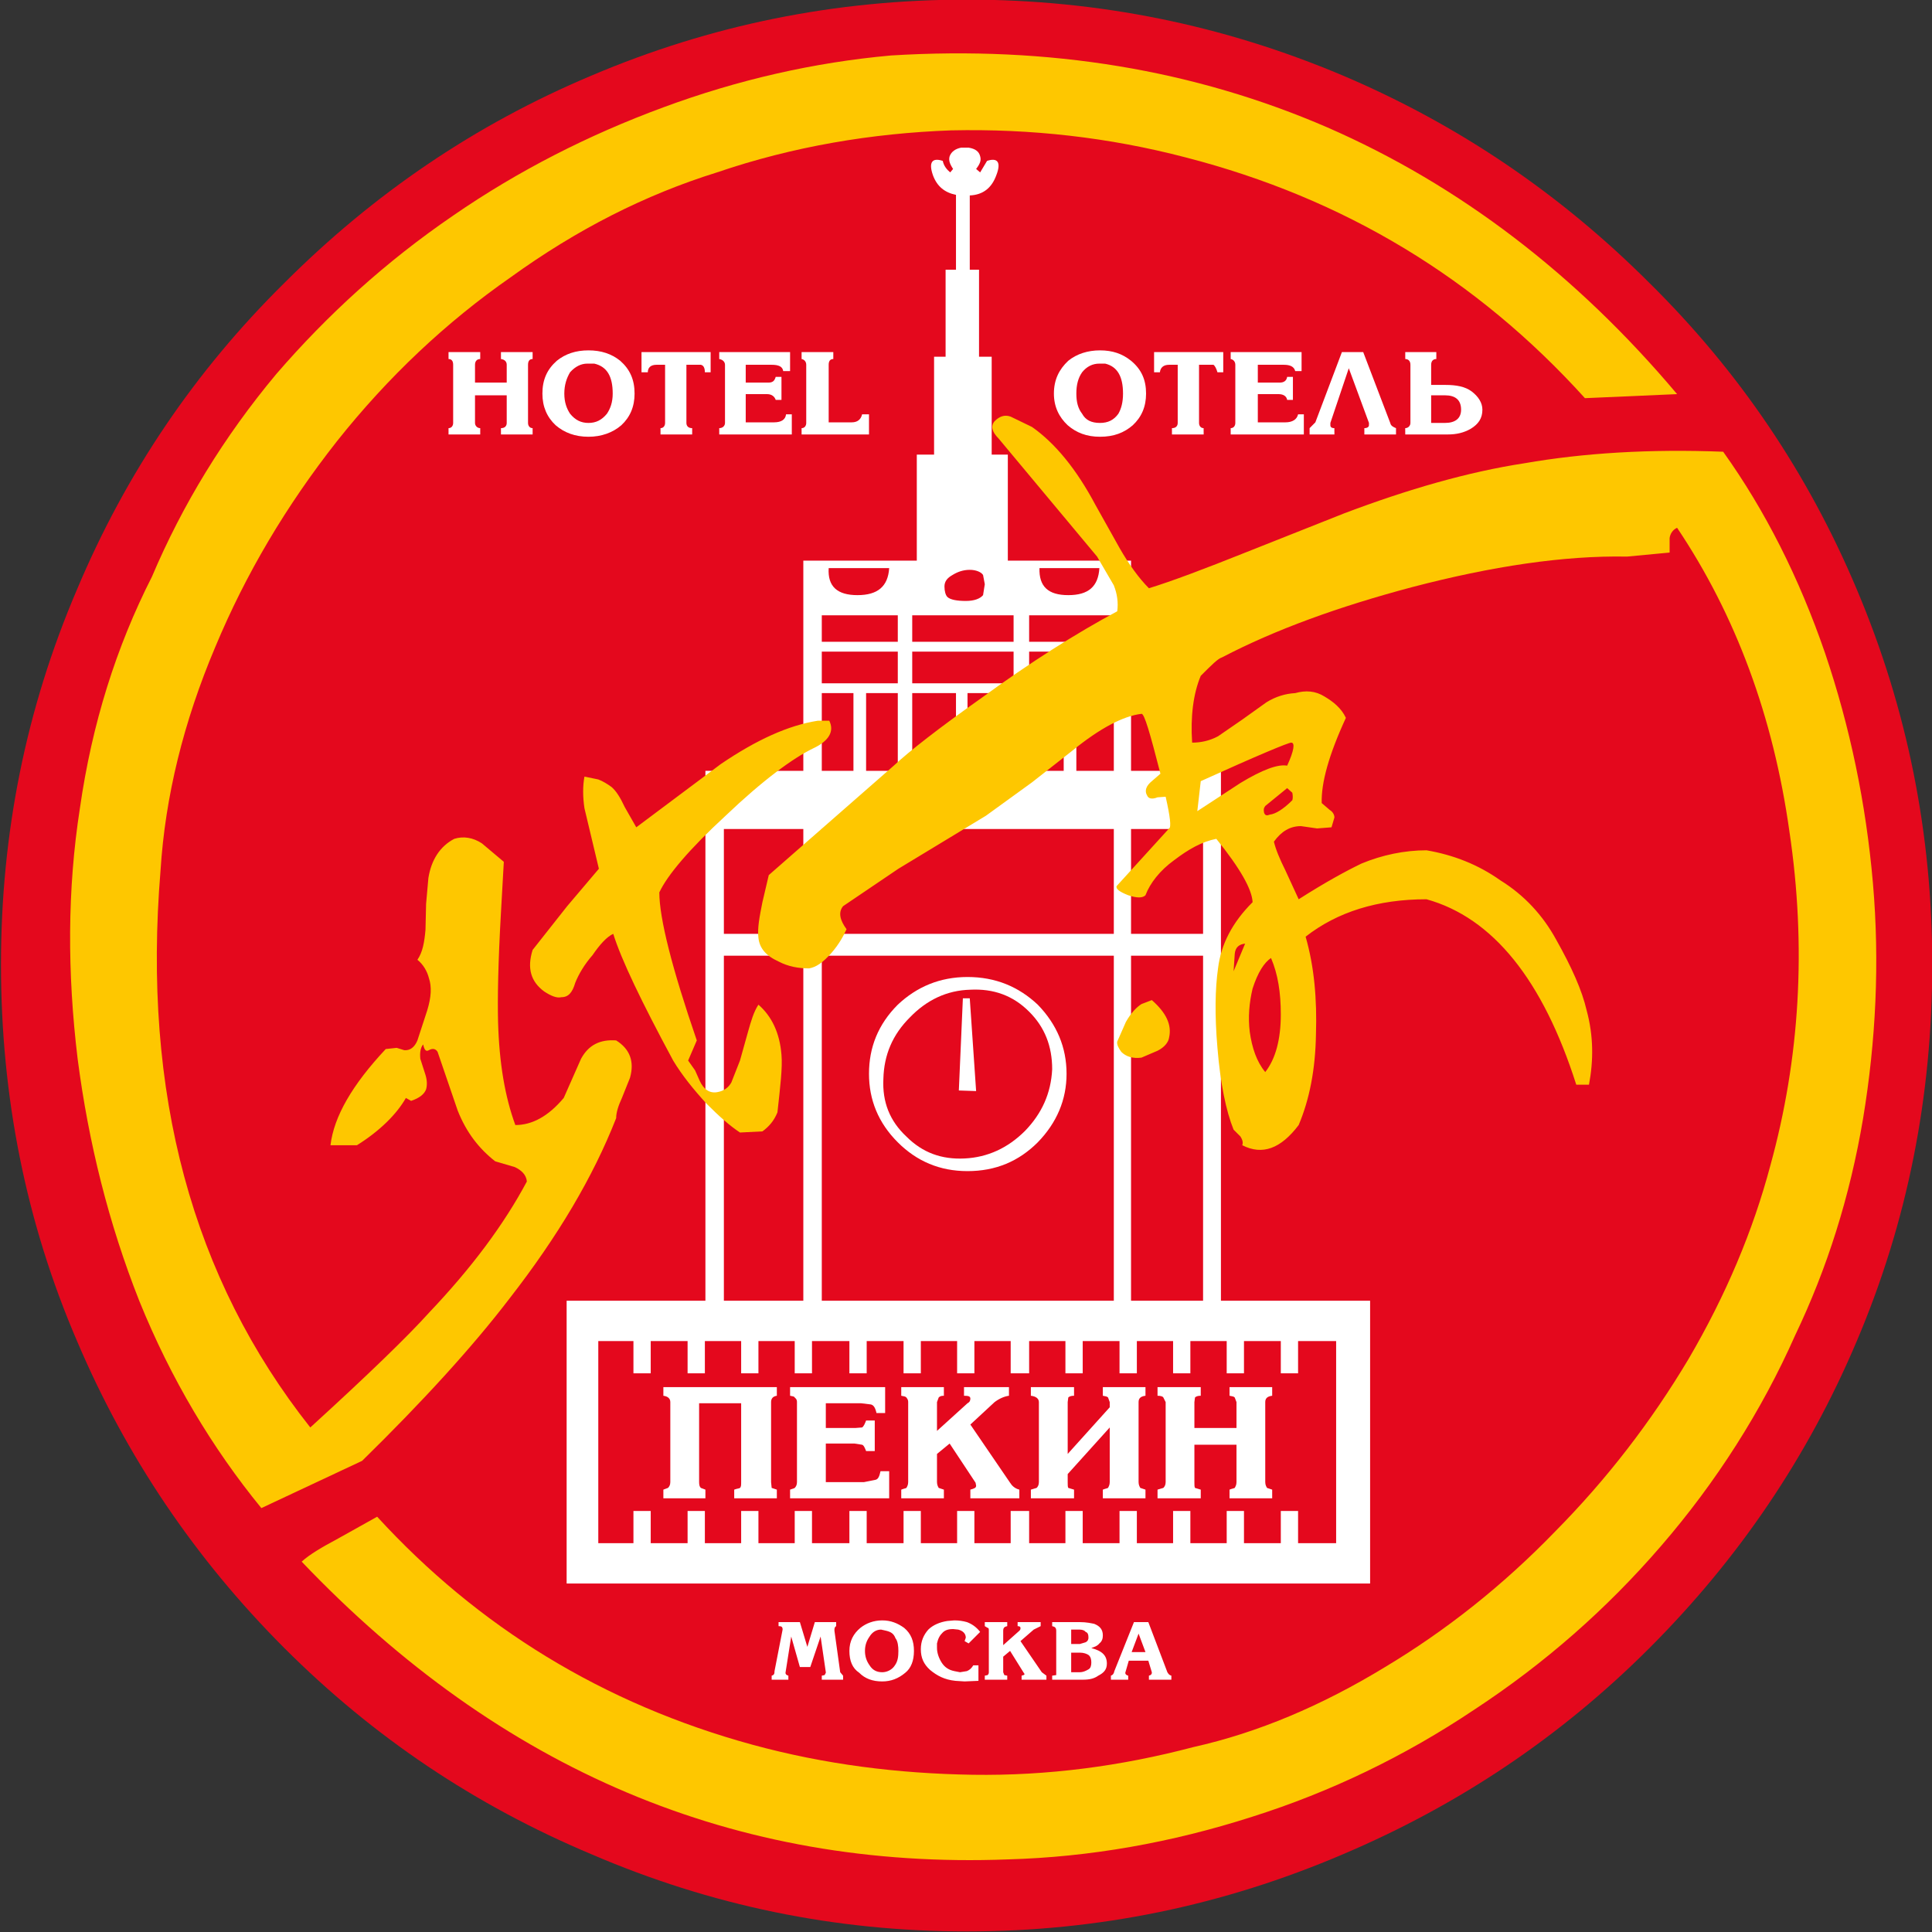
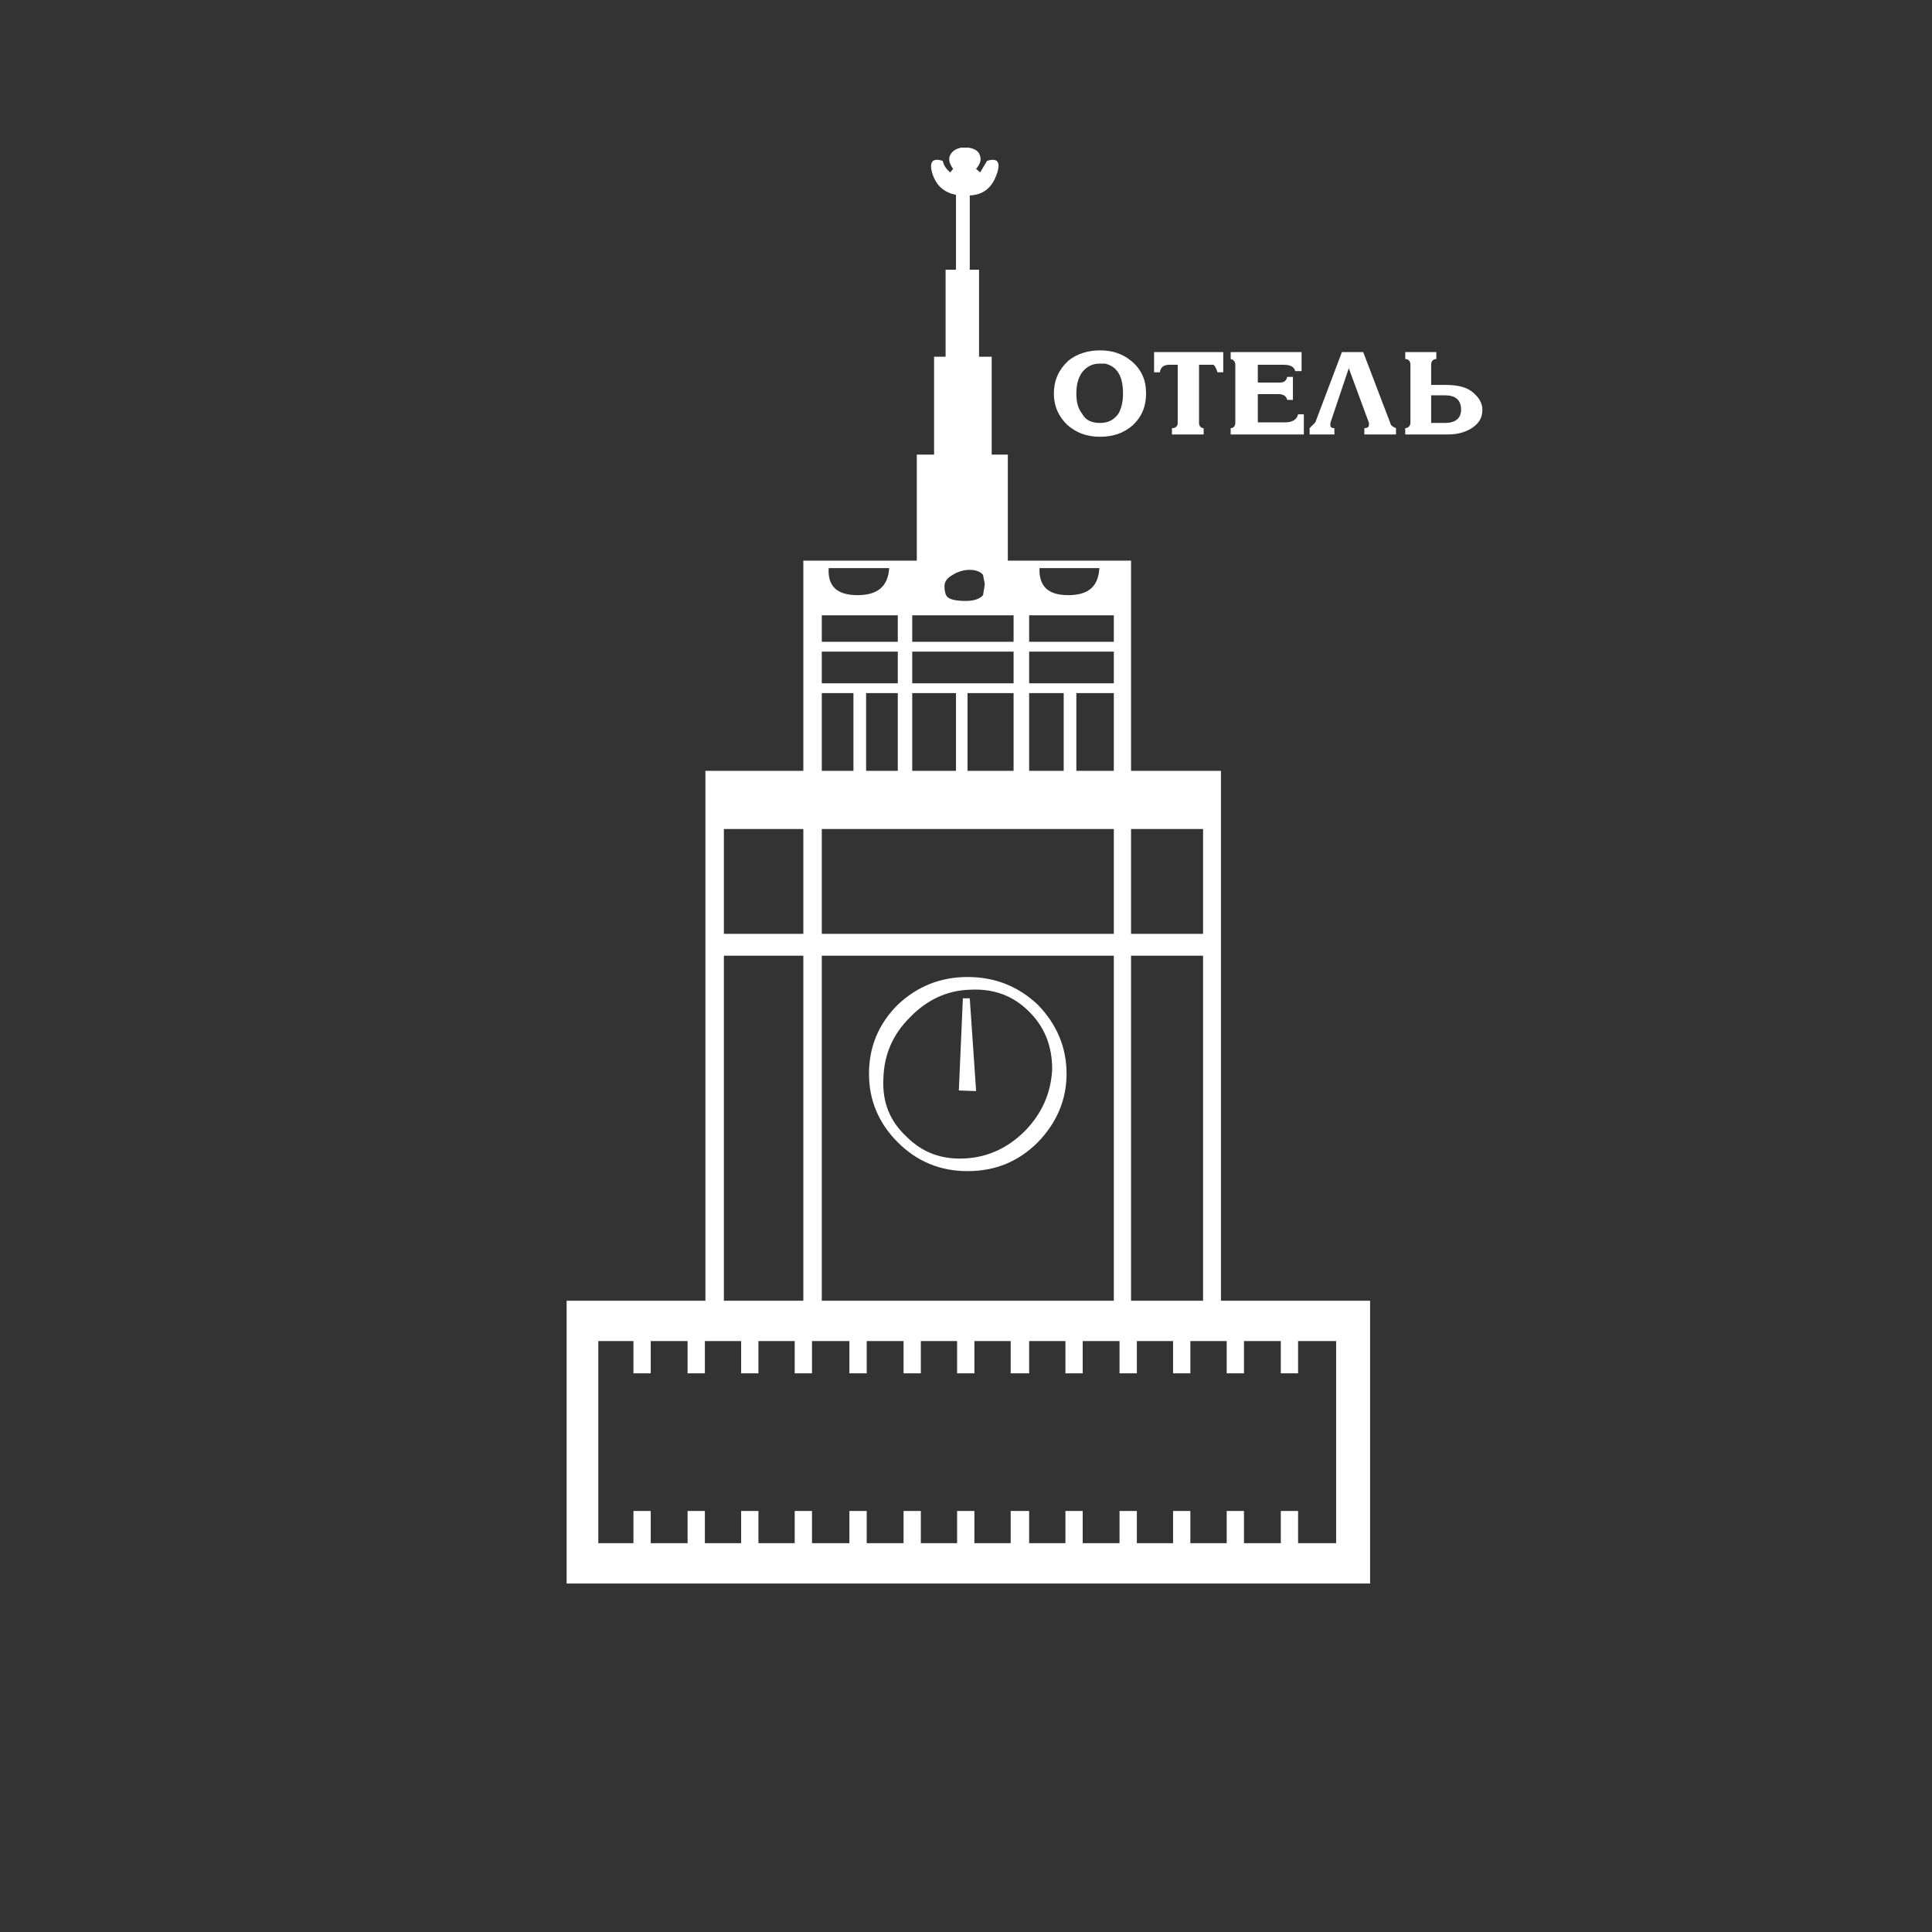
<svg xmlns="http://www.w3.org/2000/svg" width="153.3pt" height="153.3pt" viewBox="0 0 153.3 153.3" version="1.1">
  <rect x="0" y="0" width="153.3" height="153.3" fill="#333333" stroke="none" />
  <g id="surface1">
-     <path style=" stroke:none;fill-rule:evenodd;fill:rgb(89.452%,3.137%,11.377%);fill-opacity:1;" d="M 106.566 6 C 115.707 9.887 123.797 15.371 130.879 22.453 C 137.965 29.445 143.449 37.535 147.332 46.766 C 151.355 56.273 153.32 66.191 153.32 76.52 C 153.32 86.984 151.355 96.949 147.332 106.41 C 143.449 115.594 137.965 123.684 130.879 130.77 C 123.797 137.852 115.707 143.246 106.566 147.129 C 97.062 151.195 87.145 153.254 76.723 153.254 C 66.258 153.254 56.387 151.199 46.926 147.129 C 37.691 143.246 29.648 137.852 22.562 130.77 C 15.48 123.684 9.996 115.551 6.113 106.41 C 2.043 96.949 0.078 86.984 0.078 76.52 C 0.078 66.191 2.043 56.273 6.113 46.766 C 9.996 37.535 15.48 29.445 22.562 22.453 C 29.648 15.371 37.691 9.887 46.926 6 C 56.387 1.98 66.258 -0.031 76.723 -0.031 C 87.145 -0.031 97.059 1.98 106.566 6 Z M 106.566 6 " />
    <path style=" stroke:none;fill-rule:evenodd;fill:rgb(100%,100%,100%);fill-opacity:1;" d="M 74.027 13.906 C 74.348 14.777 74.941 15.277 75.855 15.461 L 75.855 21.402 L 75.031 21.402 L 75.031 28.305 L 74.117 28.305 L 74.117 36.074 L 72.746 36.074 L 72.746 44.484 L 63.742 44.484 L 63.742 61.164 L 55.973 61.164 L 55.973 103.211 L 44.961 103.211 L 44.961 125.648 L 108.715 125.648 L 108.715 103.211 L 96.879 103.211 L 96.879 61.164 L 89.746 61.164 L 89.746 44.484 L 79.969 44.484 L 79.969 36.074 L 78.688 36.074 L 78.688 28.305 L 77.684 28.305 L 77.684 21.402 L 76.949 21.402 L 76.949 15.508 C 78.004 15.461 78.688 14.914 79.055 13.906 C 79.465 12.855 79.145 12.492 78.32 12.766 L 77.773 13.68 L 77.453 13.406 C 77.773 12.992 77.867 12.719 77.773 12.398 C 77.684 12.035 77.41 11.805 76.859 11.715 L 76.266 11.715 C 75.809 11.805 75.488 12.035 75.352 12.398 C 75.262 12.719 75.352 12.992 75.625 13.406 L 75.398 13.68 C 75.121 13.449 74.895 13.176 74.805 12.766 C 73.98 12.492 73.66 12.855 74.027 13.906 Z M 65.754 45.078 L 70.555 45.078 C 70.461 46.539 69.637 47.223 68.039 47.223 C 66.438 47.223 65.664 46.539 65.754 45.078 Z M 65.207 48.824 L 71.238 48.824 L 71.238 50.926 L 65.207 50.926 Z M 65.207 54.996 L 67.719 54.996 L 67.719 61.164 L 65.207 61.164 Z M 68.723 54.996 L 71.238 54.996 L 71.238 61.164 L 68.723 61.164 Z M 65.207 51.703 L 71.238 51.703 L 71.238 54.219 L 65.207 54.219 Z M 57.438 65.781 L 63.742 65.781 L 63.742 74.098 L 57.438 74.098 Z M 57.438 75.832 L 63.742 75.832 L 63.742 103.211 L 57.438 103.211 Z M 65.207 75.832 L 88.379 75.832 L 88.379 103.211 L 65.207 103.211 Z M 65.207 65.781 L 88.379 65.781 L 88.379 74.098 L 65.207 74.098 Z M 85.406 54.996 L 88.379 54.996 L 88.379 61.164 L 85.406 61.164 Z M 81.66 51.703 L 88.379 51.703 L 88.379 54.219 L 81.66 54.219 Z M 81.66 48.824 L 88.379 48.824 L 88.379 50.926 L 81.66 50.926 Z M 82.48 45.078 L 87.234 45.078 C 87.145 46.539 86.367 47.223 84.766 47.223 C 83.168 47.223 82.434 46.539 82.48 45.078 Z M 75.578 45.625 C 75.945 45.395 76.402 45.215 76.949 45.215 C 77.453 45.215 77.867 45.398 78.004 45.625 L 78.141 46.355 L 78.004 47.223 C 77.773 47.5 77.316 47.684 76.633 47.684 C 75.945 47.684 75.398 47.59 75.168 47.363 C 75.031 47.223 74.941 46.906 74.941 46.539 C 74.941 46.129 75.168 45.855 75.578 45.625 Z M 72.383 48.824 L 80.426 48.824 L 80.426 50.926 L 72.383 50.926 Z M 72.383 54.996 L 75.855 54.996 L 75.855 61.164 L 72.383 61.164 Z M 72.383 51.703 L 80.426 51.703 L 80.426 54.219 L 72.383 54.219 Z M 81.66 54.996 L 84.402 54.996 L 84.402 61.164 L 81.66 61.164 Z M 76.77 54.996 L 80.426 54.996 L 80.426 61.164 L 76.77 61.164 Z M 89.746 65.781 L 95.461 65.781 L 95.461 74.098 L 89.746 74.098 Z M 89.746 75.832 L 95.461 75.832 L 95.461 103.211 L 89.746 103.211 Z M 103 108.969 L 103 106.41 L 106.02 106.41 L 106.02 122.449 L 103 122.449 L 103 119.891 L 101.629 119.891 L 101.629 122.449 L 98.707 122.449 L 98.707 119.891 L 97.336 119.891 L 97.336 122.449 L 94.453 122.449 L 94.453 119.891 L 93.082 119.891 L 93.082 122.449 L 90.207 122.449 L 90.207 119.891 L 88.832 119.891 L 88.832 122.449 L 85.91 122.449 L 85.91 119.891 L 84.539 119.891 L 84.539 122.449 L 81.66 122.449 L 81.66 119.891 L 80.195 119.891 L 80.195 122.449 L 77.316 122.449 L 77.316 119.891 L 75.945 119.891 L 75.945 122.449 L 73.066 122.449 L 73.066 119.891 L 71.695 119.891 L 71.695 122.449 L 68.77 122.449 L 68.77 119.891 L 67.398 119.891 L 67.398 122.449 L 64.43 122.449 L 64.43 119.891 L 63.059 119.891 L 63.059 122.449 L 60.18 122.449 L 60.18 119.891 L 58.809 119.891 L 58.809 122.449 L 55.93 122.449 L 55.93 119.891 L 54.559 119.891 L 54.559 122.449 L 51.633 122.449 L 51.633 119.891 L 50.262 119.891 L 50.262 122.449 L 47.473 122.449 L 47.473 106.41 L 50.262 106.41 L 50.262 108.969 L 51.633 108.969 L 51.633 106.41 L 54.559 106.41 L 54.559 108.969 L 55.93 108.969 L 55.93 106.41 L 58.809 106.41 L 58.809 108.969 L 60.18 108.969 L 60.18 106.41 L 63.059 106.41 L 63.059 108.969 L 64.43 108.969 L 64.43 106.41 L 67.398 106.41 L 67.398 108.969 L 68.77 108.969 L 68.77 106.41 L 71.695 106.41 L 71.695 108.969 L 73.066 108.969 L 73.066 106.41 L 75.945 106.41 L 75.945 108.969 L 77.316 108.969 L 77.316 106.41 L 80.195 106.41 L 80.195 108.969 L 81.66 108.969 L 81.66 106.41 L 84.539 106.41 L 84.539 108.969 L 85.91 108.969 L 85.91 106.41 L 88.832 106.41 L 88.832 108.969 L 90.207 108.969 L 90.207 106.41 L 93.082 106.41 L 93.082 108.969 L 94.453 108.969 L 94.453 106.41 L 97.336 106.41 L 97.336 108.969 L 98.707 108.969 L 98.707 106.41 L 101.629 106.41 L 101.629 108.969 Z M 103 108.969 " />
    <path style=" stroke:none;fill-rule:evenodd;fill:rgb(100%,100%,100%);fill-opacity:1;" d="M 68.953 85.203 C 68.953 87.258 69.684 89.09 71.238 90.641 C 72.746 92.148 74.574 92.926 76.77 92.926 C 79.008 92.926 80.836 92.148 82.344 90.641 C 83.852 89.09 84.629 87.262 84.629 85.203 C 84.629 83.102 83.852 81.273 82.344 79.719 C 80.836 78.301 79.008 77.523 76.77 77.523 C 74.574 77.523 72.746 78.301 71.238 79.719 C 69.684 81.273 68.953 83.102 68.953 85.203 Z M 76.996 78.531 C 78.824 78.438 80.379 78.988 81.656 80.27 C 82.895 81.5 83.488 83.008 83.488 84.84 C 83.395 86.758 82.664 88.355 81.34 89.727 C 79.969 91.098 78.367 91.832 76.539 91.922 C 74.711 92.012 73.203 91.465 71.922 90.184 C 70.598 88.949 70.004 87.441 70.094 85.613 C 70.141 83.695 70.828 82.094 72.199 80.727 C 73.523 79.355 75.121 78.578 76.996 78.531 Z M 76.996 78.531 " />
    <path style=" stroke:none;fill-rule:evenodd;fill:rgb(100%,100%,100%);fill-opacity:1;" d="M 77.453 86.574 L 76.082 86.527 L 76.402 79.215 L 76.949 79.215 Z M 77.453 86.574 " />
    <path style=" stroke:none;fill-rule:evenodd;fill:rgb(100%,100%,100%);fill-opacity:1;" d="M 103.277 29.445 L 102.773 29.445 C 102.68 29.082 102.363 28.945 101.859 28.945 L 99.805 28.945 L 99.805 30.359 L 101.539 30.359 C 101.859 30.359 102.086 30.223 102.133 29.902 L 102.59 29.902 L 102.59 31.73 L 102.133 31.73 C 102.086 31.457 101.859 31.273 101.449 31.273 L 99.805 31.273 L 99.805 33.512 L 101.996 33.512 C 102.543 33.512 102.91 33.285 103 32.875 L 103.457 32.875 L 103.457 34.473 L 97.652 34.473 L 97.652 33.973 C 97.883 33.973 98.02 33.789 98.02 33.559 L 98.02 28.945 C 98.02 28.715 97.883 28.531 97.652 28.488 L 97.652 27.938 L 103.277 27.938 Z M 111.914 28.945 L 111.914 33.559 C 111.914 33.789 111.73 33.973 111.5 33.973 L 111.504 34.473 L 114.883 34.473 C 115.57 34.473 116.164 34.336 116.711 34.016 C 117.305 33.652 117.625 33.195 117.625 32.508 C 117.625 31.961 117.305 31.457 116.758 31.047 C 116.254 30.68 115.57 30.543 114.703 30.543 L 113.559 30.543 L 113.559 28.945 C 113.559 28.625 113.742 28.488 113.969 28.488 L 113.969 27.938 L 111.504 27.938 L 111.504 28.488 C 111.73 28.488 111.914 28.625 111.914 28.945 Z M 108.168 27.938 L 110.312 33.559 C 110.359 33.789 110.543 33.879 110.77 33.973 L 110.77 34.473 L 108.258 34.473 L 108.258 33.973 C 108.484 33.973 108.621 33.879 108.621 33.742 L 108.625 33.559 L 107.023 29.219 L 105.562 33.559 L 105.562 33.742 C 105.562 33.879 105.652 33.973 105.879 33.973 L 105.883 34.473 L 103.914 34.473 L 103.914 33.973 L 104.371 33.512 L 106.477 27.938 Z M 114.656 33.559 L 113.559 33.559 L 113.559 31.367 L 114.656 31.367 C 115.477 31.367 115.934 31.73 115.934 32.508 C 115.934 33.195 115.477 33.559 114.656 33.559 Z M 84.766 28.625 C 84.035 29.309 83.625 30.133 83.625 31.23 C 83.625 32.281 84.035 33.102 84.719 33.742 C 85.406 34.336 86.227 34.656 87.281 34.656 C 88.379 34.656 89.199 34.336 89.883 33.742 C 90.57 33.102 90.938 32.281 90.938 31.23 C 90.938 30.133 90.57 29.309 89.746 28.625 C 89.062 28.074 88.285 27.801 87.281 27.801 C 86.32 27.801 85.449 28.074 84.766 28.625 Z M 87.234 28.852 L 87.691 28.852 C 88.652 29.082 89.109 29.859 89.109 31.23 C 89.109 31.914 88.973 32.418 88.742 32.828 C 88.379 33.332 87.918 33.559 87.281 33.559 C 86.594 33.559 86.137 33.332 85.863 32.828 C 85.543 32.418 85.406 31.914 85.406 31.23 C 85.406 30.543 85.543 29.996 85.863 29.539 C 86.23 29.082 86.688 28.852 87.234 28.852 Z M 92.035 29.539 L 91.574 29.539 L 91.574 27.938 L 97.062 27.938 L 97.062 29.539 L 96.602 29.539 C 96.512 29.219 96.375 28.988 96.281 28.945 L 95.141 28.945 L 95.141 33.559 C 95.141 33.789 95.277 33.973 95.504 33.973 L 95.508 34.473 L 92.992 34.473 L 92.992 33.973 C 93.312 33.973 93.449 33.789 93.449 33.559 L 93.449 28.945 L 92.766 28.945 C 92.309 28.945 92.078 29.172 92.035 29.539 Z M 92.035 29.539 " />
-     <path style=" stroke:none;fill-rule:evenodd;fill:rgb(100%,100%,100%);fill-opacity:1;" d="M 56.387 29.539 L 55.93 29.539 C 55.93 29.219 55.836 28.988 55.609 28.945 L 54.465 28.945 L 54.465 33.559 C 54.465 33.789 54.602 33.973 54.922 33.973 L 54.922 34.473 L 52.41 34.473 L 52.41 33.973 C 52.637 33.973 52.773 33.789 52.773 33.559 L 52.773 28.945 L 52.09 28.945 C 51.633 28.945 51.402 29.172 51.402 29.539 L 50.902 29.539 L 50.902 27.938 L 56.387 27.938 Z M 57.07 27.938 L 62.691 27.938 L 62.691 29.445 L 62.145 29.445 C 62.098 29.082 61.777 28.945 61.23 28.945 L 59.172 28.945 L 59.172 30.359 L 60.957 30.359 C 61.32 30.359 61.457 30.223 61.551 29.902 L 62.008 29.902 L 62.008 31.73 L 61.551 31.73 C 61.457 31.457 61.23 31.273 60.863 31.273 L 59.172 31.273 L 59.172 33.512 L 61.41 33.512 C 62.008 33.512 62.328 33.285 62.371 32.875 L 62.828 32.875 L 62.828 34.473 L 57.07 34.473 L 57.07 33.973 C 57.344 33.973 57.527 33.789 57.527 33.559 L 57.527 28.945 C 57.527 28.715 57.344 28.531 57.07 28.488 Z M 63.605 27.938 L 66.121 27.938 L 66.121 28.488 C 65.891 28.488 65.754 28.625 65.754 28.945 L 65.754 33.512 L 67.582 33.512 C 68.039 33.512 68.312 33.285 68.406 32.875 L 68.953 32.875 L 68.953 34.473 L 63.605 34.473 L 63.605 33.973 C 63.836 33.973 63.973 33.789 63.973 33.559 L 63.973 28.945 C 63.973 28.715 63.836 28.531 63.605 28.488 Z M 35.59 28.488 L 35.59 27.938 L 38.105 27.938 L 38.105 28.488 C 37.875 28.488 37.691 28.625 37.691 28.945 L 37.691 30.359 L 40.207 30.359 L 40.207 28.945 C 40.207 28.715 40.07 28.531 39.75 28.488 L 39.75 27.938 L 42.262 27.938 L 42.262 28.488 C 42.035 28.488 41.898 28.625 41.898 28.945 L 41.898 33.559 C 41.898 33.789 42.035 33.973 42.262 33.973 L 42.262 34.473 L 39.75 34.473 L 39.75 33.973 C 40.07 33.973 40.207 33.789 40.207 33.559 L 40.207 31.367 L 37.691 31.367 L 37.691 33.559 C 37.691 33.789 37.875 33.973 38.105 33.973 L 38.105 34.473 L 35.59 34.473 L 35.59 33.973 C 35.82 33.973 35.957 33.789 35.957 33.559 L 35.957 28.945 C 35.957 28.625 35.82 28.488 35.59 28.488 Z M 46.695 27.801 C 45.691 27.801 44.867 28.074 44.184 28.625 C 43.406 29.309 43.039 30.133 43.039 31.23 C 43.039 32.281 43.406 33.102 44.09 33.742 C 44.777 34.336 45.645 34.656 46.695 34.656 C 47.703 34.656 48.617 34.336 49.301 33.742 C 49.988 33.102 50.352 32.281 50.352 31.23 C 50.352 30.133 49.988 29.309 49.211 28.625 C 48.523 28.074 47.703 27.801 46.695 27.801 Z M 47.152 28.852 C 48.16 29.082 48.617 29.859 48.617 31.23 C 48.617 31.914 48.434 32.418 48.16 32.828 C 47.746 33.332 47.289 33.559 46.695 33.559 C 46.102 33.559 45.645 33.332 45.234 32.828 C 44.961 32.418 44.777 31.914 44.777 31.23 C 44.777 30.543 44.961 29.996 45.234 29.539 C 45.645 29.082 46.102 28.852 46.605 28.852 Z M 47.152 28.852 " />
-     <path style=" stroke:none;fill-rule:evenodd;fill:rgb(100%,100%,100%);fill-opacity:1;" d="M 76.996 113.035 L 80.148 117.652 C 80.289 117.879 80.516 118.109 80.883 118.199 L 80.883 118.887 L 76.996 118.887 L 76.996 118.199 C 77.316 118.109 77.453 118.062 77.453 117.879 L 77.41 117.652 L 75.352 114.543 L 74.348 115.367 L 74.348 117.605 C 74.348 117.836 74.438 117.973 74.484 118.062 L 74.895 118.199 L 74.895 118.887 L 71.512 118.887 L 71.512 118.199 C 71.742 118.109 71.832 118.109 71.922 118.062 C 71.969 117.973 72.062 117.836 72.062 117.605 L 72.062 111.254 C 72.062 111.027 71.969 110.98 71.922 110.887 C 71.832 110.797 71.742 110.797 71.512 110.75 L 71.512 110.066 L 74.895 110.066 L 74.895 110.75 C 74.668 110.75 74.574 110.797 74.484 110.887 L 74.348 111.254 L 74.348 113.539 L 76.77 111.344 C 76.949 111.254 76.996 111.117 76.996 110.98 C 76.996 110.797 76.859 110.75 76.492 110.75 L 76.492 110.066 L 80.059 110.066 L 80.059 110.75 C 79.691 110.797 79.281 110.98 78.918 111.254 Z M 85.223 110.066 L 85.223 110.75 C 84.996 110.75 84.859 110.797 84.766 110.887 L 84.719 111.254 L 84.719 115.367 L 88.055 111.664 L 88.055 111.254 L 87.922 110.887 C 87.828 110.797 87.738 110.797 87.508 110.75 L 87.508 110.066 L 90.891 110.066 L 90.891 110.75 C 90.48 110.797 90.344 110.98 90.344 111.254 L 90.344 117.605 C 90.344 117.836 90.434 117.973 90.48 118.062 L 90.891 118.199 L 90.891 118.887 L 87.508 118.887 L 87.508 118.199 C 87.738 118.109 87.828 118.109 87.918 118.062 C 87.965 117.973 88.055 117.836 88.055 117.605 L 88.055 113.266 L 84.719 116.965 L 84.719 117.605 C 84.719 117.836 84.719 117.973 84.766 118.062 L 85.223 118.199 L 85.223 118.887 L 81.797 118.887 L 81.797 118.199 L 82.254 118.062 C 82.344 117.973 82.434 117.836 82.434 117.605 L 82.434 111.254 C 82.434 110.98 82.207 110.797 81.797 110.75 L 81.797 110.066 Z M 92.309 110.887 C 92.262 110.797 92.078 110.75 91.848 110.75 L 91.848 110.066 L 95.277 110.066 L 95.277 110.75 C 95.051 110.75 94.91 110.797 94.82 110.887 L 94.773 111.254 L 94.773 113.309 L 98.113 113.309 L 98.113 111.254 L 97.973 110.887 C 97.883 110.797 97.789 110.797 97.562 110.75 L 97.562 110.066 L 100.945 110.066 L 100.945 110.75 C 100.535 110.797 100.395 110.98 100.395 111.254 L 100.395 117.605 C 100.395 117.836 100.488 117.973 100.535 118.062 L 100.945 118.199 L 100.945 118.887 L 97.562 118.887 L 97.562 118.199 C 97.789 118.109 97.883 118.109 97.973 118.062 C 98.02 117.973 98.113 117.836 98.113 117.605 L 98.113 114.637 L 94.773 114.637 L 94.773 117.605 C 94.773 117.836 94.773 117.973 94.82 118.062 L 95.277 118.199 L 95.277 118.887 L 91.848 118.887 L 91.848 118.199 L 92.309 118.062 C 92.398 117.973 92.492 117.836 92.492 117.605 L 92.492 111.254 Z M 52.637 110.066 L 61.641 110.066 L 61.641 110.75 C 61.32 110.797 61.184 110.98 61.184 111.254 L 61.184 117.605 L 61.23 118.062 L 61.641 118.199 L 61.641 118.887 L 58.258 118.887 L 58.258 118.199 C 58.488 118.109 58.672 118.109 58.715 118.062 C 58.809 117.973 58.809 117.836 58.809 117.605 L 58.809 111.344 L 55.473 111.344 L 55.473 117.605 C 55.473 117.836 55.516 117.973 55.609 118.062 L 55.973 118.199 L 55.973 118.887 L 52.637 118.887 L 52.637 118.199 L 53.004 118.062 C 53.094 117.973 53.188 117.836 53.188 117.605 L 53.188 111.254 C 53.188 110.98 53.004 110.797 52.637 110.75 Z M 63.059 110.887 C 63.012 110.797 62.922 110.797 62.691 110.75 L 62.691 110.066 L 70.234 110.066 L 70.234 112.121 L 69.547 112.121 C 69.457 111.711 69.32 111.48 69.09 111.438 L 68.312 111.344 L 65.527 111.344 L 65.527 113.309 L 67.855 113.309 L 68.406 113.266 C 68.543 113.172 68.633 112.945 68.723 112.715 L 69.41 112.715 L 69.41 115.137 L 68.723 115.137 C 68.633 114.91 68.543 114.68 68.406 114.637 L 67.809 114.543 L 65.527 114.543 L 65.527 117.605 L 68.543 117.605 L 69.457 117.422 C 69.684 117.379 69.777 117.148 69.867 116.738 L 70.555 116.738 L 70.555 118.887 L 62.691 118.887 L 62.691 118.199 C 62.922 118.109 63.012 118.109 63.059 118.062 C 63.148 117.973 63.238 117.836 63.238 117.605 L 63.238 111.254 C 63.238 111.027 63.148 110.98 63.059 110.887 Z M 63.059 110.887 " />
-     <path style=" stroke:none;fill-rule:evenodd;fill:rgb(100%,100%,100%);fill-opacity:1;" d="M 78.367 129.168 L 78.141 129.031 L 78.141 128.711 L 79.922 128.711 L 79.922 129.031 C 79.691 129.078 79.602 129.168 79.602 129.398 L 79.602 130.539 L 80.883 129.398 C 80.973 129.305 80.973 129.262 80.973 129.168 C 80.973 129.078 80.883 129.031 80.746 129.031 L 80.746 128.711 L 82.574 128.711 L 82.574 129.031 L 82.023 129.305 L 80.973 130.219 L 82.664 132.688 L 83.031 132.961 L 83.031 133.281 L 81.062 133.281 L 81.062 132.961 C 81.203 132.914 81.293 132.914 81.293 132.824 L 81.203 132.688 L 80.148 130.996 L 79.602 131.453 L 79.602 132.688 L 79.691 132.914 L 79.922 132.961 L 79.922 133.281 L 78.141 133.281 L 78.141 132.961 L 78.367 132.914 C 78.461 132.824 78.461 132.73 78.461 132.688 L 78.461 129.398 C 78.461 129.262 78.461 129.168 78.367 129.168 Z M 83.488 129.031 C 83.715 129.078 83.809 129.168 83.809 129.398 L 83.809 132.914 L 83.488 132.961 L 83.488 133.281 L 85.91 133.281 C 86.457 133.281 86.824 133.191 87.145 132.961 C 87.602 132.73 87.828 132.461 87.828 132.004 C 87.828 131.363 87.461 130.996 86.594 130.77 C 86.824 130.676 87.051 130.629 87.234 130.402 C 87.461 130.219 87.508 129.992 87.508 129.762 C 87.508 129.305 87.281 129.031 86.824 128.848 C 86.594 128.805 86.227 128.711 85.68 128.711 L 83.488 128.711 Z M 85.68 129.305 C 85.91 129.305 86.094 129.398 86.137 129.488 C 86.32 129.535 86.367 129.719 86.367 129.945 C 86.367 130.082 86.32 130.219 86.137 130.312 L 85.68 130.449 L 84.996 130.449 L 84.996 129.305 Z M 89.977 128.711 L 88.422 132.598 C 88.379 132.824 88.285 132.914 88.148 132.961 L 88.148 133.281 L 89.52 133.281 L 89.52 132.961 C 89.336 132.914 89.289 132.824 89.289 132.73 L 89.566 131.773 L 91.117 131.773 L 91.395 132.688 L 91.395 132.73 C 91.395 132.824 91.348 132.914 91.164 132.961 L 91.164 133.281 L 92.945 133.281 L 92.945 132.961 C 92.766 132.914 92.719 132.824 92.629 132.688 L 91.117 128.711 Z M 86.594 131.91 C 86.594 132.141 86.547 132.367 86.367 132.461 C 86.137 132.598 85.91 132.688 85.68 132.688 L 84.996 132.688 L 84.996 131.133 L 85.68 131.133 C 86 131.133 86.227 131.227 86.367 131.316 C 86.547 131.453 86.594 131.684 86.594 131.91 Z M 89.793 131.09 L 90.344 129.625 L 90.891 131.09 Z M 77.637 132.141 L 77.637 133.371 L 76.539 133.418 L 75.809 133.371 C 74.941 133.281 74.348 132.961 73.797 132.504 C 73.293 132.047 73.066 131.547 73.066 130.859 C 73.066 130.219 73.293 129.719 73.66 129.305 C 74.027 128.941 74.574 128.711 75.168 128.621 L 75.719 128.574 C 76.082 128.574 76.402 128.621 76.723 128.711 C 77.09 128.848 77.453 129.078 77.773 129.488 L 76.859 130.402 L 76.539 130.219 L 76.633 129.945 C 76.633 129.625 76.402 129.398 76.035 129.305 L 75.625 129.262 C 75.352 129.262 75.031 129.305 74.805 129.535 C 74.574 129.762 74.438 129.992 74.348 130.402 L 74.348 130.77 C 74.348 131.133 74.484 131.547 74.711 131.91 C 74.941 132.277 75.262 132.504 75.719 132.598 L 76.176 132.688 L 76.723 132.598 C 76.949 132.504 77.09 132.367 77.227 132.141 Z M 61.777 128.711 L 63.469 128.711 L 64.062 130.676 L 64.656 128.711 L 66.348 128.711 L 66.348 129.031 C 66.258 129.078 66.211 129.168 66.211 129.305 L 66.211 129.398 L 66.668 132.688 L 66.898 132.961 L 66.898 133.281 L 65.207 133.281 L 65.207 132.961 L 65.434 132.914 L 65.527 132.73 L 65.527 132.688 L 65.113 129.855 L 64.293 132.277 L 63.469 132.277 L 62.781 129.855 L 62.328 132.73 C 62.328 132.824 62.371 132.914 62.555 132.961 L 62.555 133.281 L 61.23 133.281 L 61.23 132.961 C 61.41 132.914 61.457 132.824 61.457 132.598 L 62.098 129.305 C 62.098 129.078 62.008 129.031 61.777 129.031 Z M 70.324 129.398 C 70.691 129.488 70.918 129.625 71.055 129.992 C 71.238 130.219 71.285 130.629 71.285 130.996 C 71.285 131.453 71.238 131.82 71.008 132.141 C 70.781 132.504 70.367 132.688 70.004 132.688 C 69.547 132.688 69.227 132.504 69 132.141 C 68.77 131.82 68.633 131.453 68.633 130.996 C 68.633 130.539 68.77 130.176 69 129.855 C 69.227 129.488 69.547 129.305 69.914 129.305 Z M 70.004 128.574 C 69.32 128.574 68.723 128.805 68.27 129.168 C 67.719 129.625 67.398 130.219 67.398 130.996 C 67.398 131.773 67.629 132.367 68.176 132.73 C 68.633 133.191 69.227 133.418 70.004 133.418 C 70.691 133.418 71.285 133.191 71.832 132.73 C 72.289 132.367 72.52 131.773 72.52 130.996 C 72.52 130.219 72.289 129.625 71.742 129.168 C 71.238 128.805 70.691 128.574 70.004 128.574 Z M 70.004 128.574 " />
-     <path style=" stroke:none;fill-rule:evenodd;fill:rgb(99.609%,78.125%,0%);fill-opacity:1;" d="M 106.656 40.734 L 98.934 43.797 C 95.508 45.168 92.945 46.129 91.164 46.676 C 90.344 45.852 89.566 44.758 88.832 43.477 L 86.914 40.051 C 85.406 37.215 83.715 35.16 81.887 33.879 L 80.195 33.059 C 79.691 32.875 79.281 33.059 78.918 33.422 C 78.598 33.789 78.688 34.246 79.234 34.793 L 87.051 44.164 L 88.379 46.445 C 88.652 47.133 88.742 47.82 88.652 48.504 C 85.406 50.242 81.797 52.527 77.91 55.359 C 74.484 57.781 72.152 59.609 70.918 60.754 L 61 69.438 L 60.496 71.586 C 60.27 72.727 60.086 73.641 60.18 74.418 C 60.27 75.238 60.77 75.836 61.777 76.293 C 62.555 76.703 63.379 76.84 64.199 76.84 C 64.75 76.746 65.297 76.383 65.98 75.605 C 66.578 74.922 66.941 74.234 67.172 73.73 C 66.668 73.047 66.484 72.406 66.898 71.902 L 71.285 68.934 L 78.23 64.727 L 81.887 62.078 L 85.086 59.566 C 87.281 57.781 89.109 56.82 90.57 56.641 C 90.801 56.594 91.254 58.191 92.078 61.391 L 91.395 61.984 C 90.938 62.352 90.797 62.762 91.027 63.129 C 91.117 63.355 91.395 63.449 91.848 63.266 L 92.492 63.219 C 92.855 64.82 92.945 65.645 92.766 65.734 L 88.605 70.305 C 88.516 70.531 88.832 70.762 89.52 71.035 C 90.207 71.266 90.664 71.266 90.891 71.035 C 91.254 70.074 92.035 69.07 93.176 68.246 C 94.316 67.379 95.367 66.785 96.512 66.559 C 98.43 68.934 99.344 70.578 99.391 71.586 C 97.789 73.184 96.879 74.922 96.648 76.84 C 96.422 78.438 96.375 80.496 96.602 83.148 C 96.832 85.98 97.289 88.176 97.883 89.637 L 98.43 90.184 C 98.57 90.414 98.66 90.641 98.57 90.871 C 100.168 91.691 101.629 91.145 103.047 89.27 C 103.914 87.215 104.371 84.84 104.418 82.094 C 104.508 79.262 104.281 76.703 103.598 74.324 C 106.109 72.359 109.309 71.355 113.191 71.355 C 118.449 72.816 122.426 77.754 125.074 86.07 L 126.082 86.07 C 126.445 84.152 126.445 82.188 125.898 80.176 C 125.531 78.578 124.711 76.75 123.477 74.555 C 122.426 72.637 120.961 71.035 119.043 69.848 C 117.305 68.613 115.34 67.836 113.191 67.469 C 111.457 67.469 109.676 67.836 108.027 68.523 C 106.887 69.07 105.195 69.984 103.047 71.355 L 101.996 69.07 C 101.539 68.156 101.219 67.379 101.082 66.785 C 101.676 65.961 102.363 65.551 103.23 65.551 L 104.508 65.734 L 105.652 65.645 L 105.883 64.867 C 105.883 64.637 105.742 64.41 105.516 64.27 L 104.875 63.723 C 104.828 62.125 105.426 59.93 106.793 56.961 C 106.43 56.184 105.789 55.68 105.102 55.27 C 104.371 54.812 103.598 54.766 102.773 54.996 C 101.996 55.039 101.219 55.27 100.488 55.727 L 98.57 57.098 L 96.648 58.422 C 95.965 58.785 95.277 58.926 94.594 58.926 C 94.453 56.867 94.684 55.039 95.277 53.625 C 96.145 52.754 96.648 52.254 96.969 52.16 C 101.172 49.965 106.199 48.141 112.051 46.586 C 118.355 44.938 124.07 44.07 129.098 44.164 L 132.48 43.844 L 132.48 42.699 C 132.523 42.336 132.754 42.016 133.074 41.879 C 137.734 48.824 140.707 56.867 141.984 65.961 C 143.355 75.148 142.809 84.016 140.477 92.469 C 139.105 97.633 136.957 102.754 133.988 107.824 C 131.016 112.809 127.496 117.379 123.383 121.535 C 119.227 125.832 114.703 129.398 109.902 132.277 C 104.875 135.34 99.805 137.488 94.684 138.629 C 88.973 140.137 83.121 140.914 77.18 140.824 C 71.238 140.73 65.434 140 59.723 138.445 C 47.84 135.199 37.922 129.078 29.926 120.348 L 26.816 122.086 C 25.535 122.77 24.531 123.363 23.938 123.914 C 39.703 140.457 58.352 148.363 79.969 147.539 C 86.457 147.359 92.945 146.215 99.344 144.16 C 105.562 142.195 111.457 139.359 116.984 135.656 C 122.562 132 127.496 127.66 131.793 122.68 C 136.18 117.605 139.789 111.938 142.441 105.953 C 144.957 100.695 146.785 94.984 147.836 88.723 C 148.84 82.645 149.16 76.383 148.613 70.074 C 148.062 63.723 146.785 57.645 144.82 51.84 C 142.762 45.852 140.066 40.508 136.73 35.844 C 130.926 35.617 125.668 35.938 120.961 36.758 C 116.484 37.445 111.73 38.816 106.656 40.734 Z M 100.395 63.953 L 102.133 62.535 L 102.543 62.902 C 102.59 63.129 102.59 63.355 102.543 63.496 C 101.859 64.18 101.219 64.59 100.762 64.637 C 100.535 64.727 100.395 64.727 100.305 64.5 C 100.258 64.27 100.258 64.133 100.395 63.953 Z M 98.43 62.125 L 95.004 64.363 L 95.277 61.984 C 99.805 59.93 102.227 58.926 102.453 58.926 C 102.773 58.926 102.68 59.566 102.133 60.754 C 101.402 60.617 100.168 61.074 98.43 62.125 Z M 98.797 74.875 L 97.883 77.066 L 97.973 75.699 C 98.02 75.148 98.34 74.922 98.797 74.875 Z M 94.09 12.492 C 87.965 10.891 81.797 10.207 75.488 10.344 C 69.18 10.57 62.922 11.621 56.887 13.68 C 51.176 15.461 45.781 18.203 40.527 21.996 C 35.406 25.562 30.793 29.902 26.727 35.023 C 22.703 40.141 19.504 45.531 17.082 51.336 C 14.566 57.277 13.105 63.219 12.738 69.07 C 11.277 86.758 15.254 101.426 24.621 113.266 C 29.238 109.059 32.391 105.996 34.035 104.168 C 37.418 100.605 39.977 97.176 41.805 93.75 C 41.762 93.203 41.348 92.836 40.848 92.605 L 39.293 92.148 C 38.012 91.145 37.008 89.863 36.32 88.129 L 34.723 83.465 C 34.586 83.238 34.355 83.148 34.035 83.328 C 33.809 83.465 33.672 83.328 33.578 82.871 C 33.352 83.145 33.305 83.559 33.352 84.016 L 33.762 85.293 C 33.898 85.75 33.898 86.117 33.809 86.438 C 33.672 86.805 33.305 87.121 32.621 87.352 L 32.207 87.121 C 31.477 88.402 30.152 89.727 28.324 90.871 L 26.223 90.871 C 26.496 88.586 27.957 86.07 30.609 83.238 L 31.477 83.145 L 32.07 83.328 C 32.527 83.375 32.895 83.102 33.121 82.555 L 33.898 80.176 C 34.219 79.125 34.266 78.301 34.035 77.617 C 33.898 77.066 33.578 76.52 33.121 76.156 C 33.535 75.559 33.672 74.781 33.762 73.777 L 33.809 71.723 L 33.992 69.664 C 34.219 68.246 34.906 67.152 36.047 66.559 C 36.777 66.328 37.555 66.465 38.242 66.922 L 39.977 68.383 L 39.75 72.406 C 39.523 76.383 39.473 79.262 39.52 81.09 C 39.613 84.379 40.07 87.031 40.891 89.27 C 42.219 89.27 43.496 88.586 44.73 87.121 L 46.102 84.016 C 46.695 82.918 47.609 82.461 48.891 82.555 C 49.988 83.238 50.352 84.242 49.988 85.523 L 49.348 87.121 C 49.074 87.715 48.891 88.266 48.891 88.723 C 47.062 93.383 44.273 98.094 40.434 103.027 C 37.465 106.91 33.535 111.207 28.734 115.914 L 20.738 119.664 C 16.852 114.91 13.562 109.426 11.047 103.211 C 8.625 97.086 7.027 90.688 6.16 84.016 C 5.336 77.203 5.336 70.578 6.34 64.133 C 7.301 57.414 9.223 51.336 12.055 45.762 C 14.477 40.051 17.766 34.656 21.926 29.676 C 25.992 24.969 30.609 20.762 35.957 17.105 C 41.121 13.543 46.695 10.707 52.637 8.516 C 58.578 6.32 64.613 4.949 70.691 4.402 C 83.258 3.625 94.773 5.543 105.332 10.113 C 115.797 14.684 125.074 21.77 133.074 31.273 L 125.762 31.594 C 117.168 22.09 106.656 15.734 94.09 12.492 Z M 99.391 78.438 C 99.805 77.16 100.305 76.383 100.852 76.016 C 101.402 77.297 101.629 78.758 101.629 80.496 C 101.629 82.461 101.219 84.016 100.395 85.066 C 99.711 84.242 99.344 83.148 99.164 81.867 C 99.027 80.727 99.117 79.582 99.391 78.438 Z M 91.848 83.375 C 92.398 83.102 92.719 82.691 92.766 82.324 C 92.992 81.316 92.535 80.359 91.395 79.355 L 90.57 79.672 C 90.207 79.902 89.746 80.359 89.336 81.09 L 88.652 82.645 C 88.605 82.871 88.742 83.148 88.973 83.465 C 89.336 83.832 89.883 84.016 90.57 83.922 Z M 47.473 61.848 L 46.375 61.621 C 46.238 62.352 46.238 63.219 46.375 64.133 L 47.52 68.934 L 45.004 71.902 L 42.262 75.375 C 41.805 76.84 42.125 77.891 43.176 78.668 C 43.727 79.031 44.184 79.215 44.547 79.125 C 45.098 79.125 45.418 78.758 45.645 77.98 C 45.918 77.297 46.375 76.52 47.016 75.789 C 47.609 74.922 48.16 74.324 48.66 74.098 C 49.301 76.156 50.902 79.488 53.414 84.152 C 54.102 85.293 55.016 86.438 56.066 87.578 C 57.07 88.586 57.895 89.316 58.715 89.863 L 60.496 89.773 C 61 89.406 61.41 88.949 61.688 88.266 C 61.914 86.207 62.098 84.699 62.008 83.695 C 61.871 81.957 61.23 80.633 60.18 79.719 C 59.812 80.266 59.586 81.043 59.355 81.867 L 58.715 84.152 L 58.031 85.891 C 57.801 86.301 57.438 86.574 56.887 86.664 C 56.293 86.758 55.836 86.438 55.516 85.75 L 55.152 84.93 L 54.602 84.152 L 55.289 82.555 C 53.324 76.84 52.316 72.863 52.316 70.809 C 52.957 69.438 54.695 67.379 57.574 64.727 C 60.543 61.895 62.922 60.156 64.52 59.383 C 65.801 58.785 66.211 58.012 65.801 57.188 L 64.887 57.188 C 62.555 57.555 60.043 58.695 57.207 60.617 L 50.488 65.645 L 49.574 64.043 C 49.211 63.266 48.891 62.762 48.523 62.445 C 48.203 62.215 47.84 61.984 47.473 61.848 Z M 47.473 61.848 " />
  </g>
</svg>